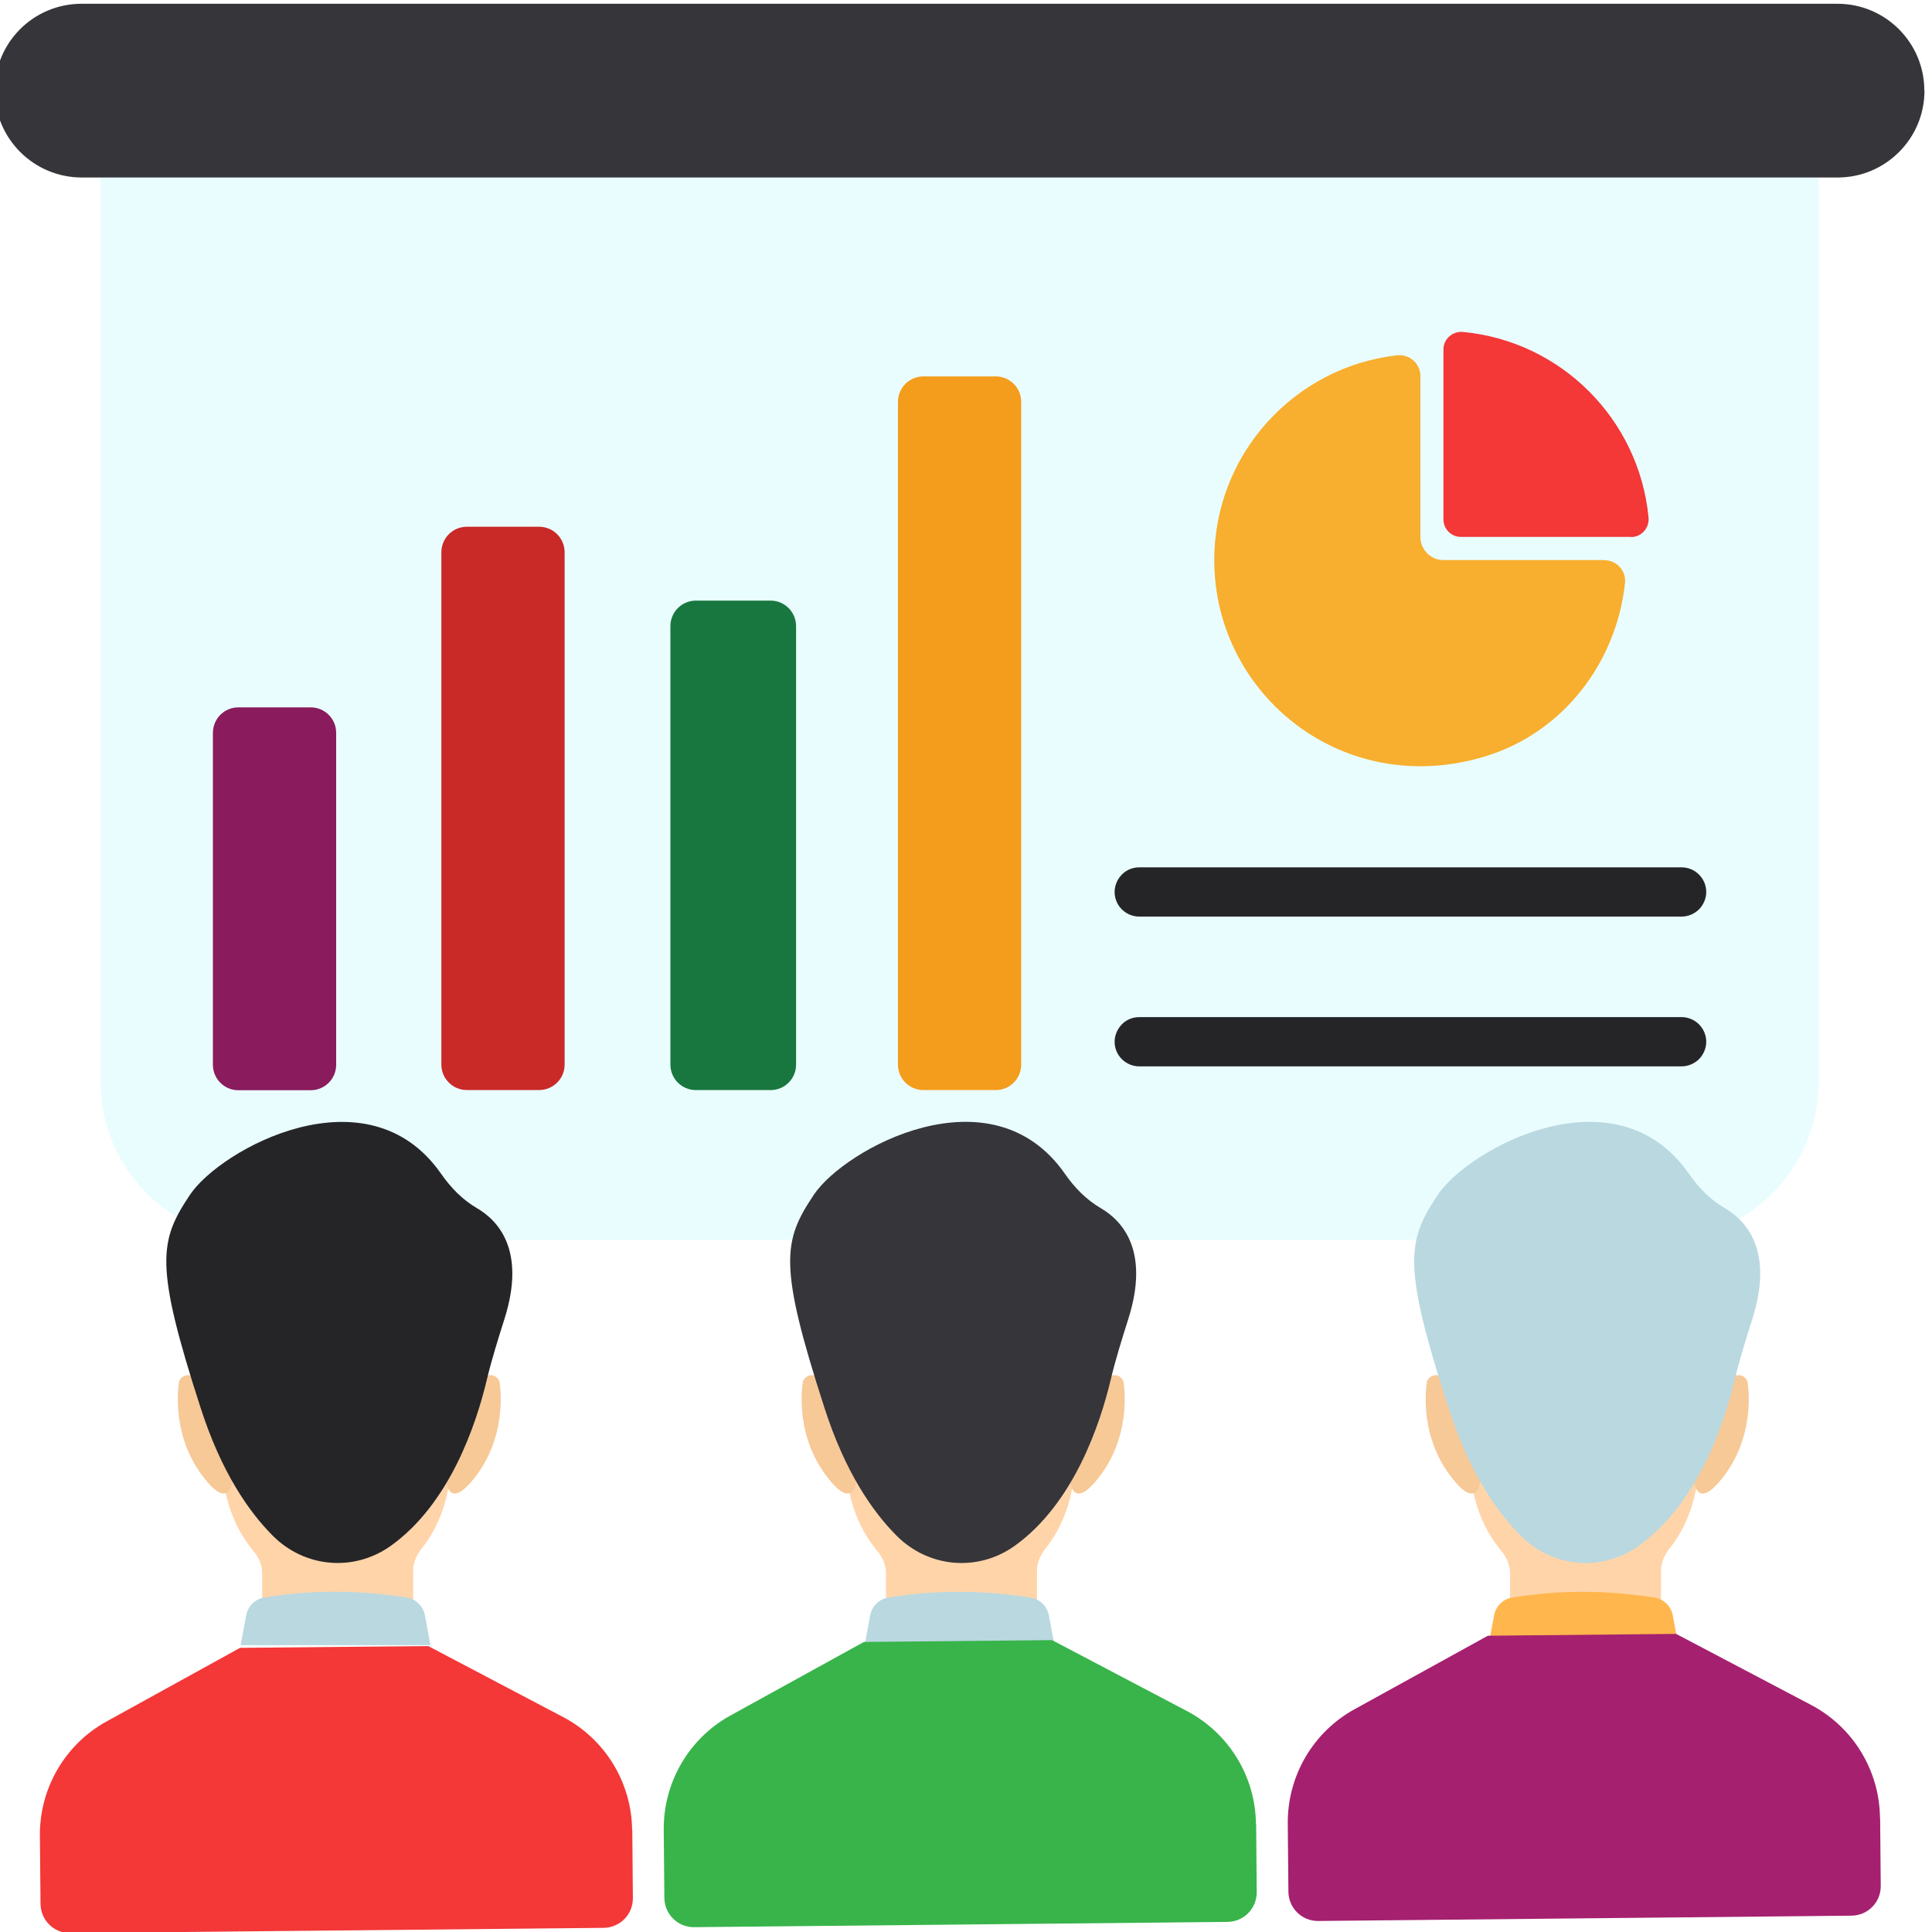
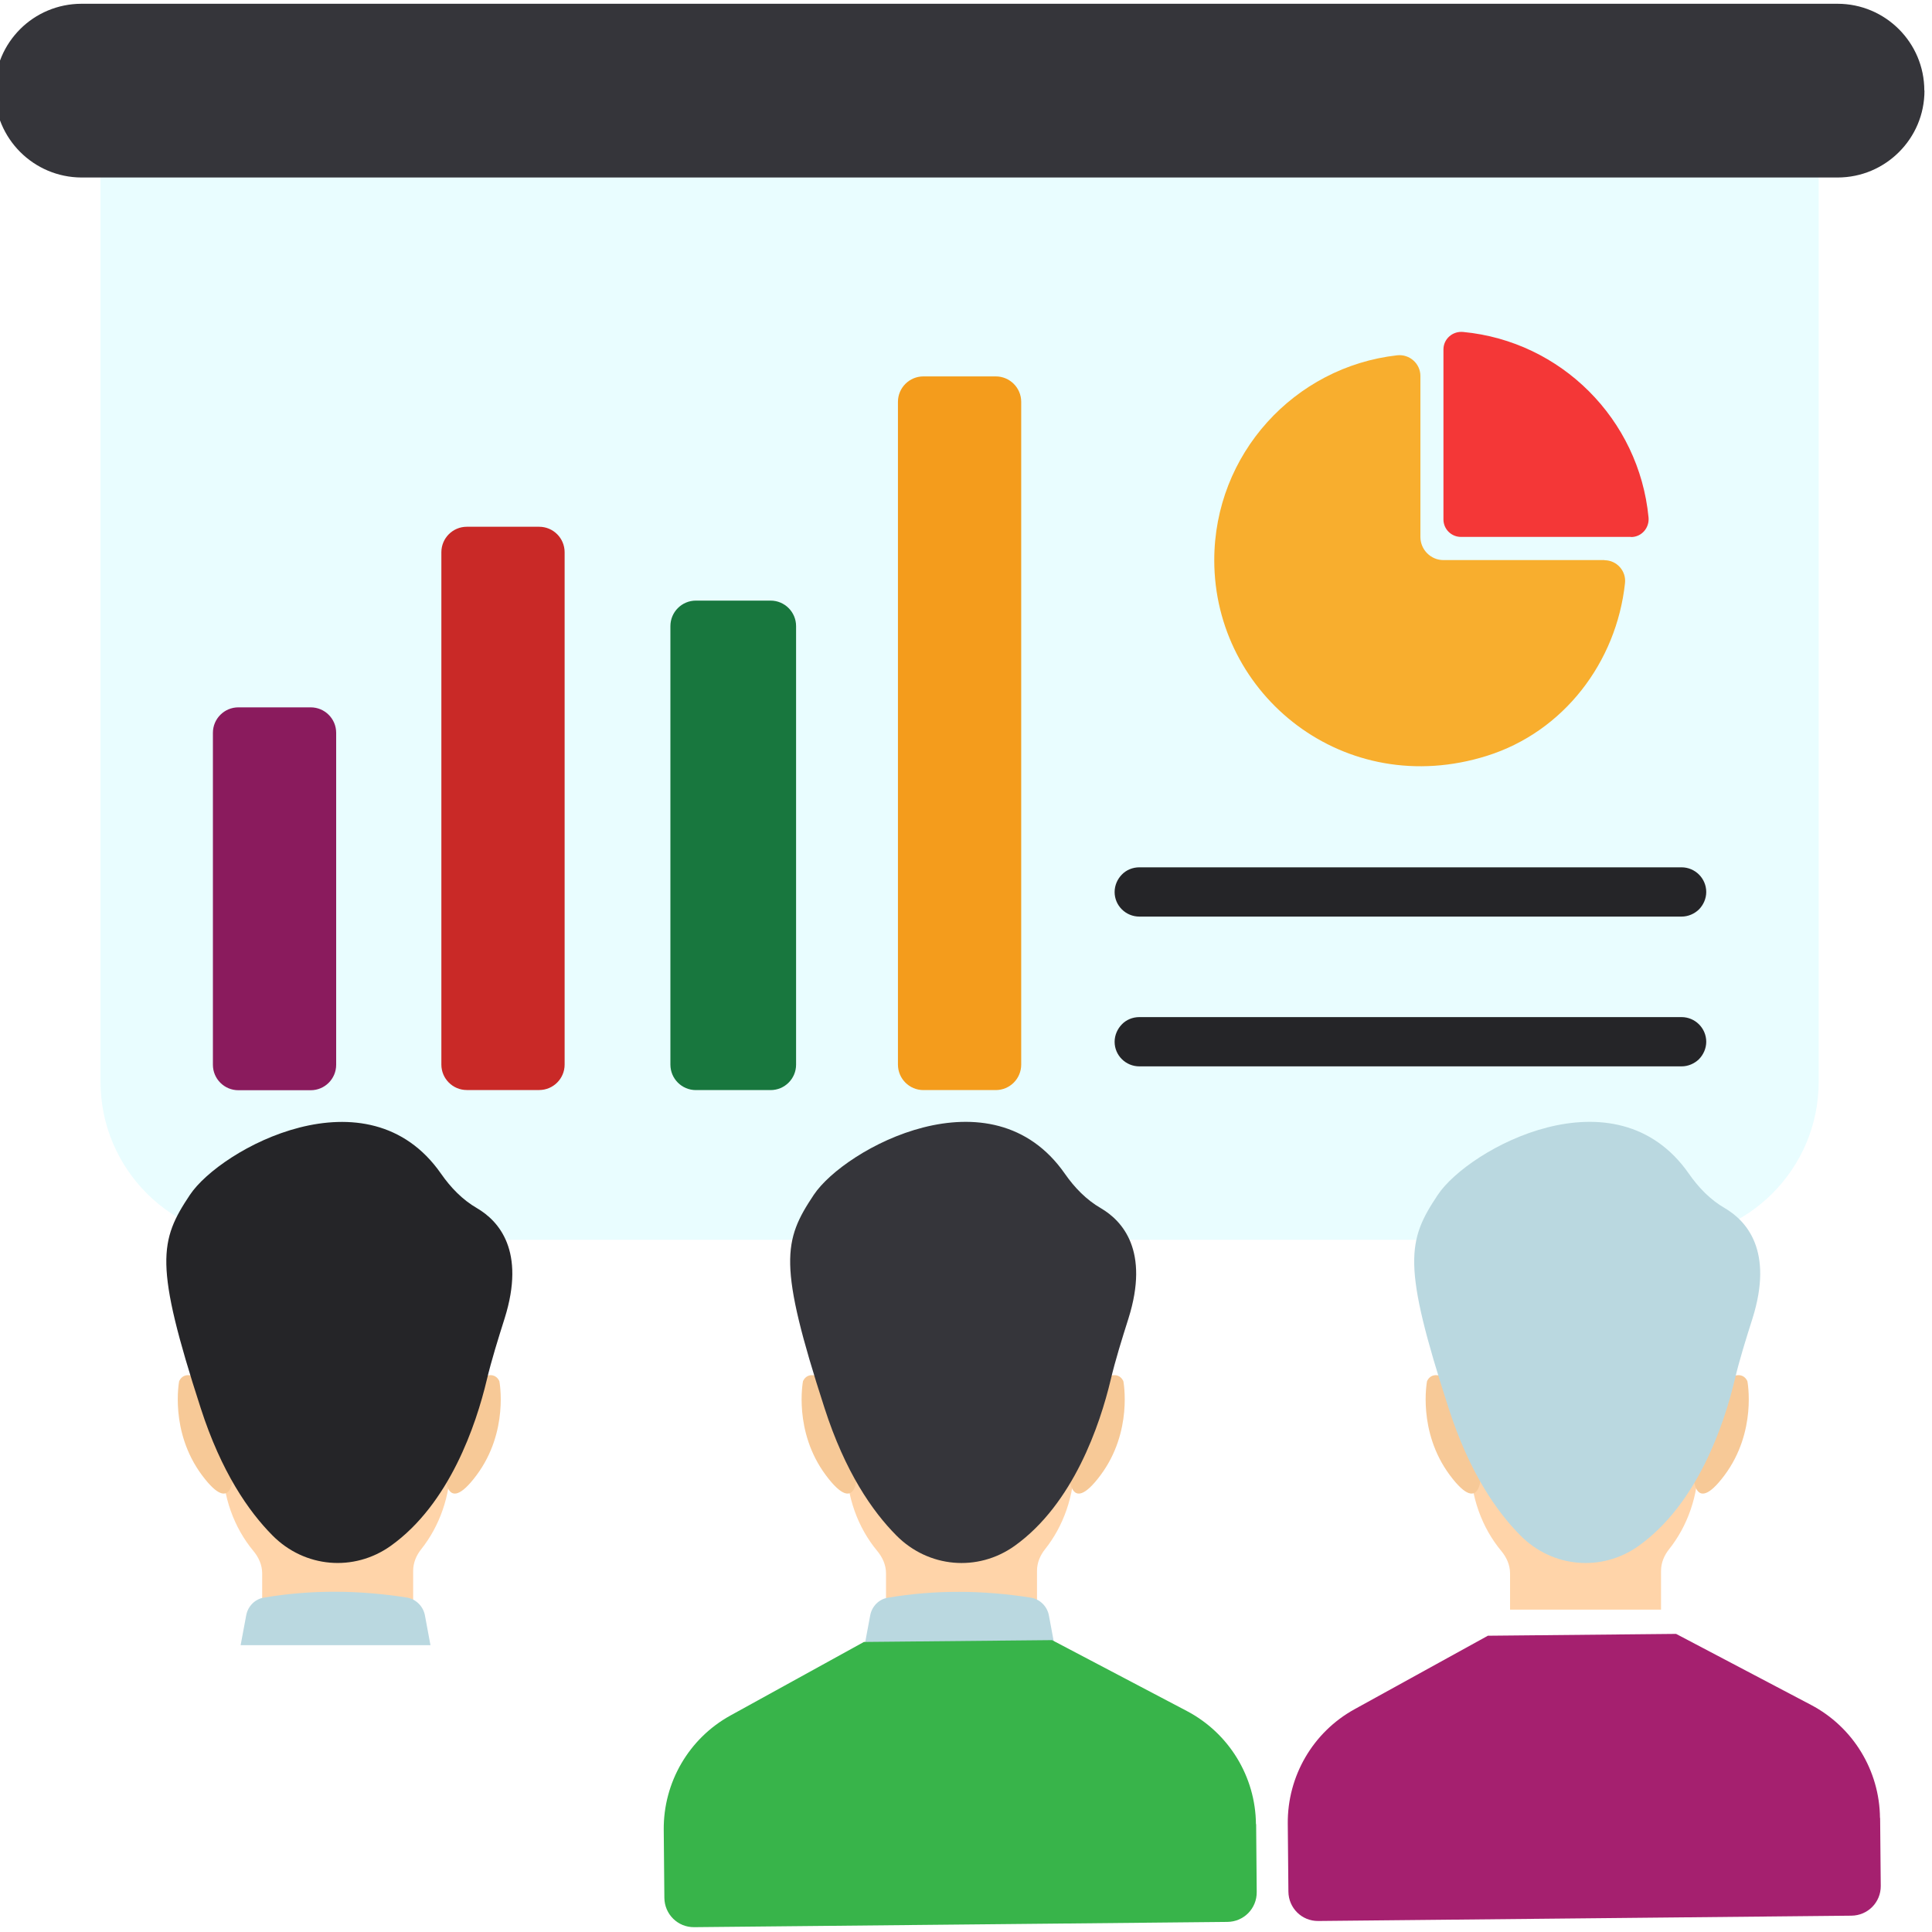
<svg xmlns="http://www.w3.org/2000/svg" width="40" height="40" viewBox="0 0 40 40" fill="none">
  <g clip-path="url(#clip0_192_2215)">
    <path d="M37.654 3.336V22.395C37.654 24.202 36.188 25.668 34.381 25.668H5.354C3.547 25.668 2.081 24.202 2.081 22.395V3.336H37.654Z" fill="#E9FDFF" />
    <path d="M39.844 1.875C39.844 2.374 39.644 2.821 39.317 3.148C38.992 3.473 38.543 3.675 38.044 3.675H1.688C0.696 3.672 -0.109 2.867 -0.109 1.875C-0.109 1.376 0.09 0.93 0.418 0.602C0.742 0.278 1.195 0.078 1.688 0.078H38.044C39.036 0.078 39.841 0.883 39.841 1.875H39.844Z" fill="#35353A" />
    <path d="M33.22 11.599C33.473 11.599 33.672 11.821 33.644 12.073C33.467 13.711 32.375 15.15 30.784 15.649C27.841 16.572 25.14 14.398 25.14 11.599C25.14 9.403 26.796 7.596 28.927 7.356C29.183 7.328 29.408 7.528 29.408 7.784V11.116C29.408 11.381 29.623 11.596 29.885 11.596H33.22V11.599Z" fill="#F8AE2E" />
    <path d="M33.766 11.116H30.247C30.047 11.116 29.885 10.954 29.885 10.754V7.235C29.885 7.017 30.075 6.851 30.294 6.873C32.321 7.066 33.934 8.679 34.131 10.71C34.153 10.929 33.987 11.119 33.769 11.119L33.766 11.116Z" fill="#F43737" />
    <path d="M15.955 12.435H14.407C14.116 12.435 13.88 12.672 13.88 12.963V22.042C13.88 22.333 14.116 22.569 14.407 22.569H15.955C16.246 22.569 16.482 22.333 16.482 22.042V12.963C16.482 12.672 16.246 12.435 15.955 12.435Z" fill="#18773E" />
    <path d="M11.162 10.906H9.665C9.374 10.906 9.138 11.142 9.138 11.434V22.041C9.138 22.332 9.374 22.568 9.665 22.568H11.162C11.454 22.568 11.69 22.332 11.69 22.041V11.434C11.69 11.142 11.454 10.906 11.162 10.906Z" fill="#C92927" />
-     <path d="M20.616 7.793H19.118C18.827 7.793 18.591 8.029 18.591 8.32V22.041C18.591 22.333 18.827 22.569 19.118 22.569H20.616C20.907 22.569 21.143 22.333 21.143 22.041V8.32C21.143 8.029 20.907 7.793 20.616 7.793Z" fill="#F49C1C" />
+     <path d="M20.616 7.793H19.118C18.827 7.793 18.591 8.029 18.591 8.32V22.041C18.591 22.333 18.827 22.569 19.118 22.569H20.616C20.907 22.569 21.143 22.333 21.143 22.041V8.32C21.143 8.029 20.907 7.793 20.616 7.793" fill="#F49C1C" />
    <path d="M6.433 14.645H4.935C4.644 14.645 4.408 14.881 4.408 15.172V22.045C4.408 22.336 4.644 22.572 4.935 22.572H6.433C6.724 22.572 6.96 22.336 6.96 22.045V15.172C6.96 14.881 6.724 14.645 6.433 14.645Z" fill="#8A1B5D" />
    <path d="M35.326 18.466C35.326 18.606 35.267 18.734 35.176 18.828C35.083 18.918 34.955 18.977 34.814 18.977H23.589C23.308 18.977 23.077 18.75 23.077 18.469C23.077 18.328 23.136 18.2 23.227 18.107C23.317 18.013 23.448 17.957 23.589 17.957H34.814C35.095 17.957 35.326 18.185 35.326 18.469V18.466ZM35.326 21.567C35.326 21.707 35.267 21.835 35.176 21.929C35.083 22.019 34.955 22.078 34.814 22.078H23.589C23.308 22.078 23.077 21.851 23.077 21.57C23.077 21.43 23.136 21.302 23.227 21.208C23.317 21.114 23.448 21.058 23.589 21.058H34.814C35.095 21.058 35.326 21.286 35.326 21.57V21.567Z" fill="#252528" />
    <path d="M9.328 30.281C9.328 30.973 9.097 31.601 8.723 32.072C8.62 32.2 8.554 32.355 8.554 32.521V33.326H5.428V32.574C5.428 32.402 5.356 32.243 5.247 32.112C4.848 31.632 4.607 30.989 4.607 30.278C4.607 28.796 5.665 27.598 6.972 27.598C8.28 27.598 9.331 28.796 9.331 30.278L9.328 30.281Z" fill="#FFD4A9" />
    <path d="M8.91 34.062H4.982L5.098 33.441C5.132 33.257 5.279 33.104 5.469 33.076C6.452 32.91 7.438 32.92 8.427 33.076C8.611 33.107 8.764 33.257 8.798 33.447L8.913 34.065L8.91 34.062Z" fill="#BAD8E0" />
    <path d="M9.216 30.444C9.216 30.444 9.188 31.452 9.865 30.544C10.542 29.636 10.339 28.597 10.339 28.597C10.339 28.597 10.223 28.279 9.805 28.653C9.387 29.027 9.216 30.441 9.216 30.441V30.444ZM4.832 30.444C4.832 30.444 4.86 31.452 4.183 30.544C3.506 29.636 3.709 28.597 3.709 28.597C3.709 28.597 3.825 28.279 4.243 28.653C4.661 29.027 4.832 30.441 4.832 30.441V30.444Z" fill="#F7C997" />
    <path d="M8.089 32.006C7.325 32.549 6.305 32.459 5.643 31.791C5.147 31.292 4.582 30.477 4.155 29.152C3.188 26.169 3.3 25.685 3.933 24.737C4.567 23.788 7.612 22.119 9.131 24.3C9.331 24.587 9.574 24.84 9.877 25.015C10.323 25.277 10.888 25.894 10.448 27.295C10.314 27.72 10.18 28.144 10.076 28.578C9.858 29.492 9.309 31.136 8.089 32.006Z" fill="#252528" />
-     <path d="M13.091 37.889L13.103 39.297C13.106 39.637 12.835 39.911 12.495 39.914L1.457 40.023C1.116 40.027 0.842 39.755 0.839 39.415L0.826 38.008C0.817 37.025 1.347 36.114 2.208 35.64L4.97 34.117L8.866 34.08L11.659 35.55C12.529 36.008 13.078 36.907 13.087 37.889H13.091Z" fill="#F43737" />
    <path d="M22.244 30.281C22.244 30.973 22.013 31.601 21.639 32.072C21.536 32.2 21.47 32.355 21.47 32.521V33.326H18.344V32.574C18.344 32.402 18.272 32.243 18.163 32.112C17.764 31.632 17.523 30.989 17.523 30.278C17.523 28.796 18.581 27.598 19.888 27.598C21.195 27.598 22.247 28.796 22.247 30.278L22.244 30.281Z" fill="#FFD4A9" />
    <path d="M21.829 34.063H17.901L18.017 33.443C18.051 33.258 18.198 33.106 18.388 33.078C19.371 32.912 20.357 32.922 21.346 33.078C21.53 33.109 21.683 33.258 21.717 33.449L21.832 34.067L21.829 34.063Z" fill="#BAD8E0" />
    <path d="M22.135 30.444C22.135 30.444 22.107 31.452 22.784 30.544C23.461 29.636 23.258 28.597 23.258 28.597C23.258 28.597 23.143 28.279 22.724 28.653C22.306 29.027 22.135 30.441 22.135 30.441V30.444ZM17.748 30.444C17.748 30.444 17.776 31.452 17.099 30.544C16.422 29.636 16.625 28.597 16.625 28.597C16.625 28.597 16.741 28.279 17.159 28.653C17.577 29.027 17.748 30.441 17.748 30.441V30.444Z" fill="#F7C997" />
    <path d="M21.005 32.007C20.241 32.55 19.221 32.459 18.559 31.791C18.063 31.292 17.498 30.478 17.071 29.152C16.104 26.169 16.216 25.686 16.849 24.737C17.489 23.779 20.528 22.12 22.047 24.301C22.247 24.588 22.49 24.84 22.793 25.015C23.239 25.277 23.804 25.895 23.364 27.296C23.23 27.72 23.096 28.144 22.993 28.578C22.774 29.492 22.225 31.136 21.005 32.007Z" fill="#35353A" />
    <path d="M26.007 37.766L26.019 39.173C26.022 39.514 25.751 39.788 25.411 39.791L14.373 39.9C14.033 39.904 13.758 39.632 13.755 39.292L13.742 37.885C13.733 36.902 14.263 35.991 15.124 35.517L17.886 33.995L21.782 33.957L24.575 35.426C25.445 35.885 25.994 36.784 26.003 37.766H26.007Z" fill="#38B44A" />
    <path d="M35.164 30.281C35.164 30.973 34.933 31.601 34.559 32.072C34.456 32.2 34.39 32.355 34.39 32.521V33.326H31.264V32.574C31.264 32.402 31.192 32.243 31.083 32.112C30.684 31.632 30.443 30.989 30.443 30.278C30.443 28.796 31.501 27.598 32.808 27.598C34.115 27.598 35.167 28.796 35.167 30.278L35.164 30.281Z" fill="#FFD4A9" />
-     <path d="M34.746 34.063H30.818L30.934 33.443C30.968 33.258 31.115 33.106 31.305 33.078C32.288 32.912 33.274 32.922 34.263 33.078C34.447 33.109 34.6 33.258 34.634 33.449L34.749 34.067L34.746 34.063Z" fill="#FFB64D" />
    <path d="M35.055 30.444C35.055 30.444 35.027 31.452 35.704 30.544C36.381 29.636 36.178 28.597 36.178 28.597C36.178 28.597 36.062 28.279 35.644 28.653C35.226 29.027 35.055 30.441 35.055 30.441V30.444ZM30.668 30.444C30.668 30.444 30.696 31.452 30.019 30.544C29.342 29.636 29.545 28.597 29.545 28.597C29.545 28.597 29.66 28.279 30.079 28.653C30.497 29.027 30.668 30.441 30.668 30.441V30.444Z" fill="#F7C997" />
    <path d="M33.925 32.007C33.161 32.55 32.141 32.459 31.479 31.791C30.983 31.292 30.418 30.478 29.991 29.152C29.024 26.169 29.136 25.686 29.769 24.737C30.409 23.779 33.448 22.12 34.967 24.301C35.167 24.588 35.41 24.84 35.713 25.015C36.159 25.277 36.724 25.895 36.284 27.296C36.15 27.72 36.015 28.144 35.913 28.578C35.694 29.492 35.145 31.136 33.925 32.007Z" fill="#BAD8E0" />
    <path d="M38.926 37.638L38.939 39.045C38.942 39.385 38.671 39.659 38.331 39.662L27.292 39.772C26.952 39.775 26.678 39.503 26.675 39.163L26.662 37.756C26.653 36.773 27.183 35.862 28.044 35.388L30.805 33.866L34.702 33.828L37.495 35.298C38.365 35.756 38.914 36.655 38.923 37.638H38.926Z" fill="#A5206F" />
  </g>
  <defs>
    <clipPath id="clip0_192_2215">
      <rect width="40" height="40" fill="white" />
    </clipPath>
  </defs>
</svg>